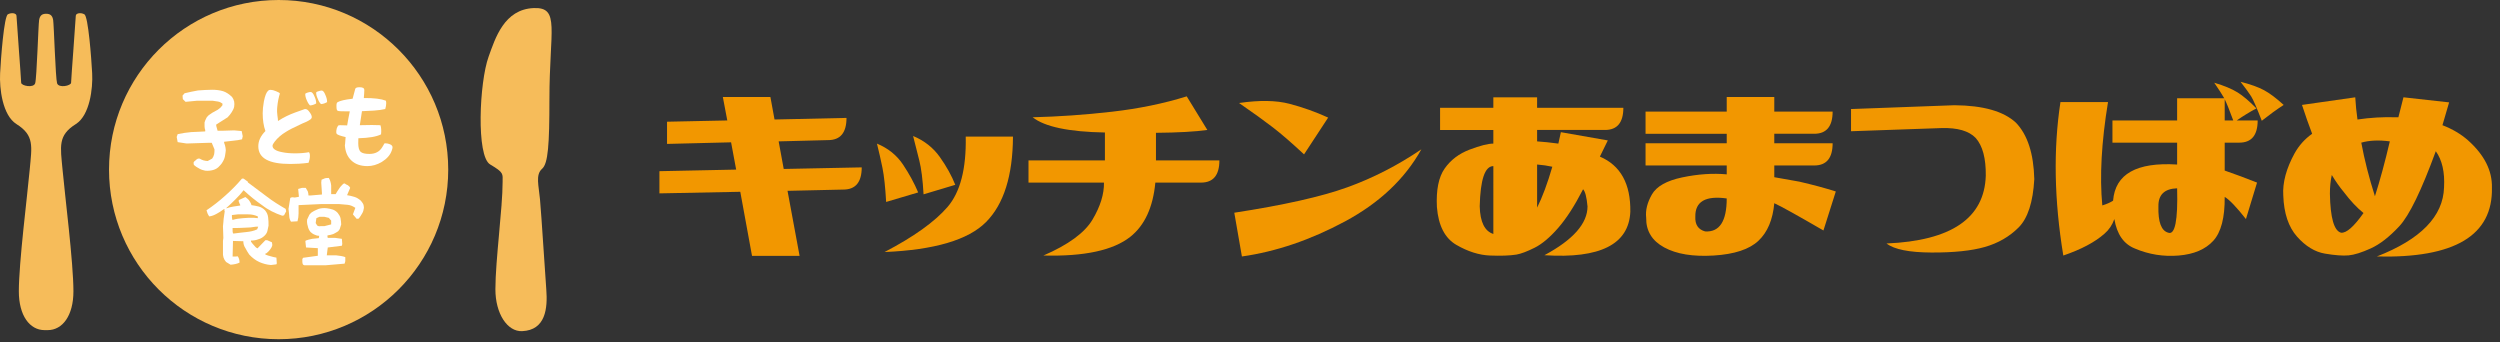
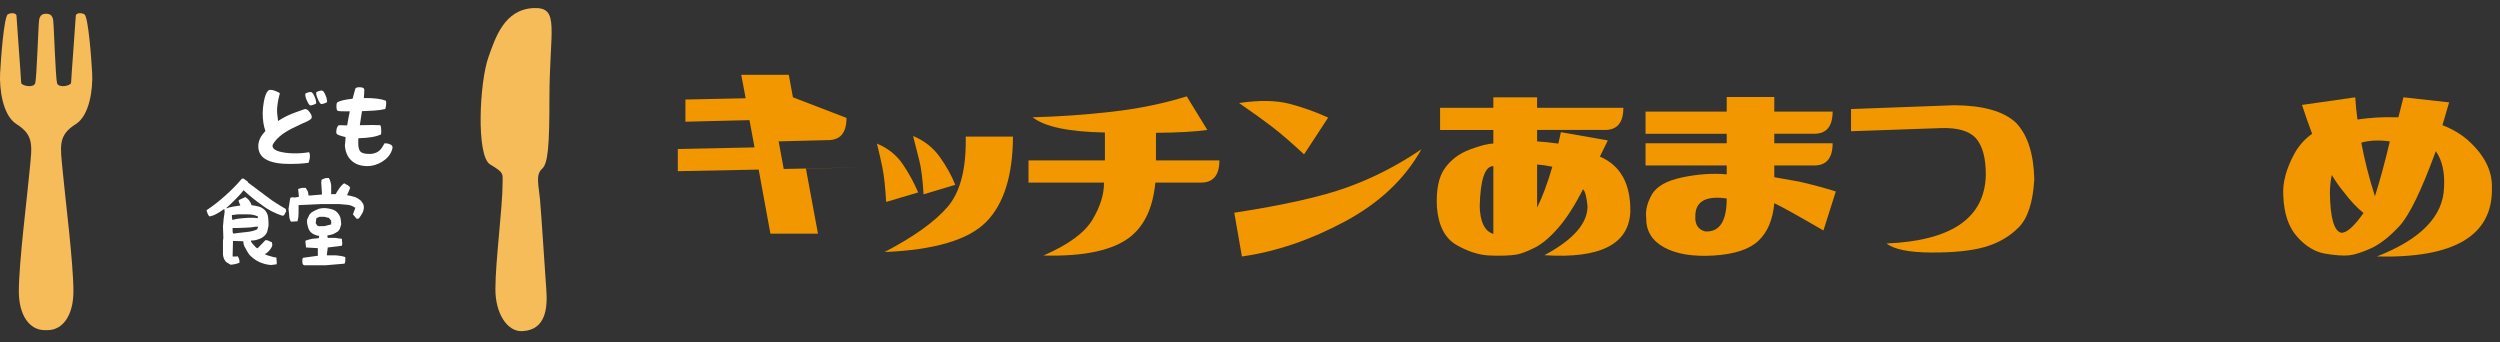
<svg xmlns="http://www.w3.org/2000/svg" version="1.1" id="レイヤー_1" x="0px" y="0px" width="606px" height="83px" viewBox="0 0 606 83" enable-background="new 0 0 606 83" xml:space="preserve">
  <rect x="0" y="0" width="606" height="83" fill="#333333" stroke="none" />
  <g>
    <g>
      <g>
-         <path fill="#F29700" d="M205.193,28.582c0,3.587-1.487,5.38-4.458,5.38l-11.99,0.307l1.229,6.687l18.908-0.384     c0,3.587-1.487,5.38-4.458,5.38l-13.527,0.307l2.921,15.757h-11.529l-2.844-15.526l-19.6,0.384v-5.38l18.601-0.384l-1.23-6.61     l-15.526,0.384v-5.38l14.604-0.307l-1.076-5.688h11.529l0.999,5.457L205.193,28.582z" />
+         <path fill="#F29700" d="M205.193,28.582c0,3.587-1.487,5.38-4.458,5.38l-11.99,0.307l1.229,6.687l18.908-0.384     l-13.527,0.307l2.921,15.757h-11.529l-2.844-15.526l-19.6,0.384v-5.38l18.601-0.384l-1.23-6.61     l-15.526,0.384v-5.38l14.604-0.307l-1.076-5.688h11.529l0.999,5.457L205.193,28.582z" />
        <path fill="#F29700" d="M222.564,46.645l-7.763,2.306c-0.205-3.586-0.5-6.328-0.884-8.224c-0.384-1.895-0.833-3.868-1.345-5.918     c2.715,1.128,4.829,2.832,6.341,5.111C220.424,42.2,221.642,44.442,222.564,46.645z M234.093,33.117h11.452     c-0.052,9.48-2.229,16.384-6.533,20.714c-4.304,4.33-12.503,6.751-24.595,7.263c7.071-3.689,12.156-7.327,15.257-10.915     C232.773,46.594,234.247,40.906,234.093,33.117z M231.556,44.8l-7.686,2.306c-0.205-3.586-0.551-6.328-1.038-8.224     c-0.487-1.895-0.987-3.868-1.499-5.918c2.715,1.127,4.88,2.832,6.495,5.111C229.443,40.355,230.685,42.597,231.556,44.8z" />
        <path fill="#F29700" d="M295.581,38.881c0,3.587-1.487,5.38-4.458,5.38h-11.068c-0.564,5.995-2.588,10.376-6.072,13.143     c-4.15,3.28-11.171,4.792-21.06,4.535c6.045-2.613,10.017-5.521,11.913-8.724c1.895-3.202,2.817-6.187,2.767-8.954h-18.293v-5.38     h18.523v-6.764c-8.762-0.154-14.604-1.383-17.524-3.689c6.302-0.154,12.707-0.602,19.215-1.345     c6.507-0.742,12.554-1.985,18.139-3.728l4.996,8.147c-2.871,0.411-7.021,0.641-12.452,0.691v6.687H295.581z" />
        <path fill="#F29700" d="M301.039,62.17l-1.846-10.606c11.991-1.845,21.11-3.894,27.362-6.149     c6.252-2.254,12.246-5.329,17.986-9.223c-3.998,7.174-10.172,13.002-18.523,17.485C317.665,58.161,309.339,60.992,301.039,62.17z      M321.944,28.505l-5.842,8.916c-2.973-2.767-5.471-4.931-7.494-6.495c-2.023-1.562-4.778-3.547-8.262-5.957     c4.919-0.717,8.992-0.653,12.221,0.192C315.796,26.007,318.921,27.122,321.944,28.505z" />
        <path fill="#F29700" d="M393.501,26.123c0,3.587-1.486,5.38-4.458,5.38h-16.448v2.767c1.537,0.104,3.254,0.282,5.15,0.538     c0.204-0.871,0.409-1.793,0.614-2.767l11.376,1.998c-0.667,1.384-1.307,2.69-1.922,3.92c5.021,2.152,7.48,6.61,7.379,13.374     c-0.359,7.891-7.302,11.401-20.829,10.53c6.968-3.74,10.452-7.686,10.452-11.836c-0.205-2.254-0.564-3.638-1.075-4.15     c-2.051,3.997-4.074,7.136-6.072,9.415c-1.998,2.281-3.895,3.87-5.688,4.766c-1.795,0.897-3.255,1.448-4.381,1.652     c-1.641,0.257-3.78,0.334-6.418,0.23c-2.64-0.102-5.355-0.961-8.147-2.575c-2.793-1.614-4.369-4.675-4.727-9.185     c-0.206-4.15,0.422-7.263,1.883-9.338c1.46-2.075,3.471-3.599,6.033-4.573c2.562-0.973,4.483-1.46,5.765-1.46v-3.305h-12.912     v-5.38h12.912v-2.536h10.606v2.536H393.501z M358.684,50.026c0.102,3.792,1.203,6.021,3.305,6.687V40.265     C359.938,40.265,358.837,43.52,358.684,50.026z M372.595,50.333c1.28-2.562,2.511-5.867,3.689-9.915     c-1.128-0.256-2.357-0.435-3.689-0.538V50.333z" />
        <path fill="#F29700" d="M418.558,23.509h11.528v3.536h14.143c0,3.587-1.486,5.38-4.458,5.38h-9.685v2.306h14.143     c0,3.587-1.486,5.38-4.458,5.38h-9.685v2.844c1.486,0.257,3.51,0.615,6.072,1.076c3.33,0.769,6.276,1.563,8.839,2.382L442,55.868     c-6.354-3.689-10.326-5.892-11.914-6.61c-0.358,3.997-1.64,7.032-3.843,9.107c-2.203,2.076-5.816,3.267-10.837,3.574     c-5.022,0.308-9.02-0.346-11.99-1.96c-2.973-1.614-4.433-4.009-4.381-7.187c-0.206-1.793,0.256-3.676,1.383-5.649     c1.127-1.972,3.586-3.355,7.379-4.15c3.791-0.794,7.379-1.038,10.761-0.73v-2.152h-19.677v-5.38h19.677v-2.306h-19.677v-5.38     h19.677V23.509z M410.948,52.486c-0.104,1.948,0.691,3.151,2.383,3.612c3.483,0.206,5.227-2.459,5.227-7.994     C413.433,47.388,410.896,48.848,410.948,52.486z" />
        <path fill="#F29700" d="M473.743,25.508c6.968,0.052,11.938,1.46,14.911,4.228c2.817,2.92,4.304,7.481,4.458,13.681     c-0.308,5.586-1.576,9.492-3.805,11.722c-2.229,2.229-4.958,3.804-8.186,4.727c-3.229,0.922-7.546,1.372-12.951,1.345     c-5.406-0.025-9.031-0.755-10.876-2.191c15.73-0.665,23.75-6.148,24.058-16.448c0.05-4.201-0.769-7.25-2.46-9.146     c-1.641-1.691-4.381-2.485-8.224-2.382l-21.982,0.769v-5.38L473.743,25.508z" />
-         <path fill="#F29700" d="M527.736,23.817h11.452l-0.077-0.077c-0.461-0.819-1.256-2.049-2.383-3.689     c2.408,0.718,4.291,1.499,5.649,2.344c1.357,0.845,2.883,2.14,4.573,3.881c-1.641,0.872-3.228,1.845-4.766,2.921h5.073     c0,3.587-1.487,5.38-4.458,5.38h-3.535v6.764c2.663,0.922,5.276,1.896,7.84,2.921l-2.69,8.839     c-2.256-2.869-3.972-4.662-5.149-5.38c0.05,5.022-0.872,8.57-2.768,10.645c-1.896,2.076-4.688,3.267-8.378,3.574     c-3.688,0.308-7.225-0.256-10.606-1.691c-2.717-1.076-4.381-3.458-4.996-7.148c-0.513,1.435-1.307,2.613-2.383,3.536     c-2.306,2.05-5.637,3.818-9.991,5.303c-2.204-13.374-2.435-25.773-0.692-37.2h11.529c-1.589,9.685-2.05,18.037-1.383,25.057     c1.126-0.358,1.998-0.742,2.613-1.153c0.511-6.456,5.688-9.377,15.525-8.762v-5.304h-15.68v-5.38h15.68V23.817z M523.201,50.026     c-0.103,3.792,0.692,5.918,2.383,6.379c1.64,0.615,2.356-2.971,2.152-10.761C524.662,45.749,523.149,47.209,523.201,50.026z      M539.266,29.197h2.075c-0.923-2.51-1.614-4.228-2.075-5.15V29.197z M543.108,19.82c2.408,0.615,4.304,1.294,5.688,2.037     c1.384,0.744,2.971,1.935,4.766,3.574c-1.795,1.18-3.562,2.46-5.304,3.843c-1.229-3.176-2.088-5.15-2.575-5.918     S544.338,21.409,543.108,19.82z" />
        <path fill="#F29700" d="M580.831,28.429c0.153,0,0.332,0,0.538,0l1.229-4.842l11.067,1.229l-1.614,5.534     c2.408,0.922,4.483,2.152,6.227,3.689c3.944,3.536,5.866,7.354,5.764,11.452c0.256,11.581-9.044,17.14-27.899,16.679     c10.656-4.15,16.089-9.734,16.294-16.755c0.204-3.689-0.461-6.61-1.998-8.762c-3.485,9.531-6.432,15.591-8.839,18.178     c-2.409,2.588-4.715,4.381-6.918,5.38c-2.203,1-3.996,1.564-5.38,1.691c-1.384,0.128-3.293-0.012-5.727-0.423     c-2.434-0.41-4.688-1.78-6.764-4.112c-2.075-2.331-3.189-5.649-3.343-9.953c-0.206-3.125,0.717-6.559,2.767-10.299     c1.076-1.895,2.484-3.459,4.228-4.688c-0.82-2.152-1.641-4.483-2.46-6.995l12.913-1.844c0.102,1.794,0.28,3.587,0.538,5.38     C574.578,28.505,577.704,28.326,580.831,28.429z M564.767,46.952c0.103,5.841,0.999,8.993,2.69,9.454     c1.28,0.154,3.1-1.434,5.457-4.766c-1.589-1.28-3.178-2.971-4.766-5.073c-1.025-1.229-1.998-2.613-2.921-4.15     C564.921,43.801,564.767,45.312,564.767,46.952z M579.293,34.27c-2.664-0.357-4.971-0.255-6.917,0.308     c0.769,4.15,1.87,8.481,3.305,12.989C576.911,43.724,578.114,39.292,579.293,34.27z" />
      </g>
    </g>
    <path fill="#F6BC5A" d="M11.184,3.338c0.945,0,1.515,0.376,1.701,1.508c0.188,1.126,0.569,14.068,0.948,15.324   c0.375,1.255,3.401,0.63,3.401-0.124c0-0.754,1.137-15.579,1.137-16.205c0-0.63,1.135-0.879,2.08-0.378   c0.943,0.502,1.7,10.684,1.892,14.323c0.19,3.638-0.571,10.164-3.972,12.296c-4.385,2.748-3.718,5.409-3.22,10.921   c0.571,6.274,2.649,22.646,2.649,29.604c0,5.903-2.649,9.414-6.238,9.414h-0.756c-3.593,0-6.24-3.511-6.24-9.414   c0-6.958,2.08-23.329,2.647-29.604c0.494-5.512,1.167-8.173-3.216-10.921C0.591,27.95-0.16,21.425,0.026,17.787   C0.214,14.147,0.972,3.966,1.915,3.463c0.948-0.501,2.083-0.251,2.083,0.378c0,0.625,1.134,15.45,1.134,16.205   c0,0.753,3.024,1.378,3.399,0.124C8.913,18.915,9.293,5.973,9.483,4.846C9.671,3.714,10.239,3.338,11.184,3.338" />
    <path fill="#F6BC5A" d="M126.564,80.272c-3.587,0.158-6.479-4.252-6.479-10.152c0-6.961,1.749-19.705,1.749-25.991   c0-2.009,0.38-2.26-3.021-4.267c-3.408-2.01-2.614-19.917-0.381-26.108c1.616-4.479,3.767-11.517,10.953-11.798   c6.43-0.249,3.795,5.273,3.795,22.09c0,11.044-0.323,15.596-1.771,16.859c-1.662,1.452-0.809,4.109-0.516,7.412   c0.4,4.506,1.154,16.896,1.532,21.914C132.765,74.751,132.266,80.021,126.564,80.272z" />
    <g>
      <g>
-         <circle fill="#F6BC5A" cx="67.538" cy="41.112" r="41.112" />
-       </g>
+         </g>
    </g>
    <g>
      <g>
-         <path fill="#FFFFFF" d="M48.331,40.877c-0.496-0.26-0.921-0.52-1.346-0.92l-0.071-0.496c0.071-0.26,0.236-0.425,0.496-0.59     c0.166-0.166,0.331-0.331,0.59-0.425h0.401c0.259,0.165,0.59,0.33,0.92,0.425c0.331,0.071,0.661,0.165,1.015,0.165l1.086-0.59     c0.236-0.331,0.401-0.661,0.496-1.086c0.071-0.401,0.071-0.756,0.071-1.157l-0.661-1.582h-0.92l-5.17,0.165l-2.171-0.331     l-0.236-1.251l0.236-0.685c1.086-0.236,2.171-0.401,3.257-0.496c1.086-0.071,2.243-0.071,3.423-0.165V31.53     c-0.094-0.26-0.165-0.59-0.165-0.921c0-0.259,0-0.59,0-0.92c0.071-0.331,0.236-0.661,0.401-0.991     c0.094-0.26,0.354-0.52,0.59-0.756c0.59-0.425,1.18-0.826,1.747-1.085c0.59-0.26,1.18-0.755,1.605-1.346v-0.401     c-0.354-0.259-0.685-0.425-1.086-0.496c-0.425-0.095-0.85-0.095-1.251-0.189H47.67l-2.691,0.26l-0.661-0.661l-0.071-0.85     l0.496-0.566c1.086-0.26,2.172-0.496,3.258-0.685c1.086-0.071,2.242-0.166,3.423-0.166c0.897,0,1.817,0.095,2.667,0.354     c0.732,0.236,1.487,0.731,2.172,1.416c0.236,0.331,0.401,0.661,0.496,1.086c0.071,0.401,0.071,0.826,0,1.251     c-0.094,0.496-0.331,0.897-0.59,1.322c-0.26,0.425-0.59,0.826-0.992,1.251l-2.762,1.747v0.331l0.331,1.18h1.086l2.927-0.094     l1.818,0.165l0.259,1.251l-0.165,0.756c-0.661,0.165-1.346,0.259-2.077,0.33c-0.755,0.095-1.511,0.165-2.266,0.26v0.26     c0.165,0.401,0.26,0.731,0.331,1.156c0.094,0.425,0.094,0.826,0,1.251c-0.071,0.59-0.166,1.18-0.401,1.676     c-0.26,0.567-0.59,1.086-1.015,1.487c-0.401,0.519-0.991,0.85-1.582,1.015c-0.59,0.165-1.251,0.236-1.912,0.165     C49.251,41.279,48.732,41.113,48.331,40.877z" />
        <path fill="#FFFFFF" d="M73.9,26.431h0.094c0.378,0,0.685,0.236,1.015,0.708c0.377,0.496,0.566,0.897,0.566,1.228     c0,0.236-0.118,0.425-0.307,0.566c-0.307,0.236-0.661,0.425-1.228,0.685c-0.449,0.165-0.874,0.377-1.322,0.59     c-1.44,0.661-2.621,1.251-3.352,1.723c-1.157,0.685-2.101,1.511-2.786,2.408c-0.331,0.425-0.519,0.755-0.519,1.015     c0,0.732,0.826,1.251,2.337,1.535c0.897,0.189,1.959,0.283,3.163,0.283c1.18,0,2.337-0.094,3.328-0.283     c0.118,0.118,0.236,0.401,0.236,0.897c0,0.59-0.142,1.157-0.331,1.676c-1.582,0.212-3.069,0.283-4.438,0.283     c-5.217,0-7.742-1.416-7.742-4.296c0-1.275,0.542-2.479,1.723-3.683c-0.449-1.251-0.661-2.691-0.661-4.343     c0-0.803,0.094-1.7,0.283-2.809c0.283-1.393,0.59-2.219,1.015-2.573c0.118-0.188,0.307-0.259,0.637-0.259     s0.755,0.094,1.298,0.331c0.614,0.236,0.968,0.448,0.92,0.59c-0.259,0.85-0.519,1.983-0.637,3.352     c-0.142,1.582,0.212,2.526,0.189,3.281c1.369-0.897,2.714-1.535,4.131-2.054C72.46,26.95,73.263,26.644,73.9,26.431z      M75.316,22.3c0.284,0,0.614,0.331,0.897,1.039c0.283,0.613,0.425,1.156,0.425,1.558c0,0.118,0,0.165,0,0.189     c-0.472,0.26-0.968,0.449-1.487,0.472c-0.236-0.212-0.52-0.614-0.779-1.228c-0.283-0.614-0.378-1.109-0.378-1.534     c0-0.118,0.118-0.189,0.496-0.331C74.821,22.347,75.081,22.3,75.316,22.3z M77.984,21.946c0.283,0,0.614,0.331,0.897,1.086     c0.26,0.566,0.401,1.133,0.401,1.534c0,0.118,0,0.189,0,0.189c-0.496,0.283-0.968,0.448-1.463,0.472     c-0.26-0.212-0.543-0.614-0.779-1.251c-0.284-0.59-0.401-1.086-0.401-1.487c0-0.142,0.142-0.26,0.496-0.354     C77.512,22.017,77.725,21.946,77.984,21.946z" />
        <path fill="#FFFFFF" d="M89.532,37.313c1.417,0,2.479-0.543,3.116-1.629c0.26-0.401,0.401-0.661,0.496-0.874     c0.023-0.047,0.118-0.07,0.331-0.07c0.354,0,0.708,0.094,1.062,0.236c0.425,0.189,0.614,0.425,0.614,0.732     c0,0.212-0.071,0.472-0.212,0.85c-0.377,1.039-1.157,1.936-2.384,2.691c-1.156,0.685-2.313,1.015-3.494,1.015     c-1.605,0-2.927-0.448-3.871-1.346c-1.015-0.944-1.511-2.195-1.605-3.824c0,0.449,0.118-0.519,0.189-1.864     c-1.322-0.307-2.007-0.567-2.172-0.803c-0.047-0.118-0.095-0.26-0.095-0.401c0-0.307,0.047-0.614,0.142-0.968     c0.165-0.425,0.307-0.638,0.472-0.685c0.095-0.023,0.236-0.023,0.378-0.023c0.189,0,0.448,0,0.803,0.023     c0.33,0.023,0.59,0.023,0.85,0.023c0.189-1.133,0.377-2.195,0.637-3.399c-1.841,0-2.762-0.024-2.927-0.142     c-0.236-0.095-0.307-0.449-0.307-1.18c0-0.52,0.071-0.803,0.307-0.921c0.566-0.331,1.747-0.614,3.611-0.826     c0.378-1.463,0.59-2.242,0.638-2.384c0.071-0.259,0.425-0.401,1.015-0.401c0.826,0,1.181,0.212,1.181,0.708     c0,0.425-0.047,1.039-0.118,1.912c2.502-0.024,4.225,0.212,5.334,0.637c0.047,0.094,0.095,0.331,0.095,0.614     c0,0.472-0.095,0.944-0.236,1.416c-0.731,0.166-1.628,0.307-2.738,0.378c-0.284,0.023-1.251,0.047-2.904,0.142     c-0.236,1.44-0.401,2.479-0.519,3.399c1.274-0.024,2.219-0.047,2.927-0.047c0.803,0,1.487,0.023,2.054,0.047     c0.118,0.236,0.212,0.755,0.212,1.511c0,0.259-0.023,0.543-0.047,0.708c-1.11,0.566-2.927,0.873-5.5,0.944     c0,0.566-0.024,0.944-0.024,1.251c0,0.944,0.189,1.676,0.566,2.03C87.809,37.147,88.517,37.313,89.532,37.313z" />
        <path fill="#FFFFFF" d="M62.827,63.505c-0.897-0.425-1.652-0.991-2.408-1.794c-0.331-0.496-0.661-1.015-0.944-1.582     c-0.331-0.472-0.496-1.062-0.496-1.652l-2.502-0.071l-0.095,3.777h0.685l0.566-0.047c0.166,0.213,0.26,0.472,0.331,0.708     c0.095,0.236,0.095,0.566,0.095,0.826c-0.331,0.165-0.661,0.236-0.992,0.331c-0.425,0.07-0.755,0.165-1.18,0.165l-1.086-0.661     c-0.59-0.661-0.826-1.463-0.755-2.384c0-0.921,0-1.818,0-2.715l0.095-0.731l-0.095-2.81c0.095-0.59,0.095-1.227,0.166-1.817     c0.094-0.59,0.165-1.251,0.259-1.817l-0.094-0.26l0.094-0.236h-0.259c-0.567,0.425-1.086,0.756-1.652,1.062     c-0.59,0.331-1.181,0.59-1.841,0.661c-0.166-0.26-0.331-0.496-0.425-0.756c-0.071-0.212-0.166-0.472-0.236-0.731     c1.582-1.062,3.069-2.219,4.509-3.518c1.416-1.251,2.833-2.667,4.083-4.154h0.401l1.039,0.755v0.166     c1.487,1.085,2.998,2.219,4.509,3.375c1.487,1.157,3.069,2.125,4.65,3.045l0.118,0.59l-0.519,0.968l-0.425,0.094     c-1.747-0.59-3.423-1.393-4.91-2.573C62,48.681,60.49,47.453,59.05,46.108c-0.566,0.755-1.251,1.487-1.983,2.219     c-0.755,0.755-1.511,1.487-2.266,2.148h0.166c0.496-0.165,1.015-0.33,1.582-0.401c0.59-0.094,1.085-0.166,1.676-0.26v-0.166     c-0.094-0.142-0.165-0.307-0.26-0.566c-0.071-0.165-0.165-0.33-0.071-0.59l1.582-0.732c0.354,0.236,0.614,0.496,0.85,0.732     c0.259,0.354,0.425,0.685,0.59,1.015v0.213c0.59,0.094,1.251,0.188,1.841,0.354c0.59,0.165,1.086,0.496,1.487,0.897     c0.425,0.52,0.685,1.062,0.755,1.747c0.094,0.661,0.094,1.298,0.094,1.983c-0.094,0.401-0.165,0.826-0.26,1.228     c-0.071,0.401-0.33,0.826-0.661,1.157c-0.425,0.425-0.921,0.755-1.511,0.897c-0.567,0.236-1.157,0.331-1.818,0.331v0.259     c0.236,0.331,0.496,0.661,0.732,0.897c0.26,0.354,0.519,0.59,0.85,0.731l1.912-1.983h0.425l1.157,0.52l0.095,0.661     c-0.095,0.425-0.26,0.732-0.52,1.062c-0.236,0.331-0.566,0.661-0.897,0.921l-0.26,0.07v0.26c0.425,0.165,0.92,0.331,1.346,0.425     c0.401,0.142,0.826,0.213,1.322,0.307l0.094,1.393l-0.094,0.236l-1.322,0.166C64.668,64.166,63.747,63.906,62.827,63.505z      M62.496,52.458c-0.755-0.331-1.487-0.496-2.337-0.496c-0.85,0-1.676,0-2.526,0l-1.416,0.166v0.496l0.094,0.661h0.166     c0.755-0.236,1.582-0.331,2.408-0.401c0.873-0.095,1.699-0.095,2.62-0.095l0.991,0.095V52.458z M62.591,54.937h-0.496     c-0.92,0.165-1.841,0.259-2.785,0.259c-0.921,0.071-1.912,0.071-2.927,0.071v0.826l0.095,0.496h0.33     c0.921-0.095,1.912-0.26,2.833-0.331c0.944-0.094,1.865-0.26,2.691-0.661L62.591,54.937z" />
        <path fill="#FFFFFF" d="M70.102,52.222c-0.071-0.496-0.071-0.991-0.165-1.582l0.425-2.667l0.425-0.165l0.661,0.071l0.991-0.166     v-0.236l-0.165-1.676c0.259-0.094,0.59-0.165,0.92-0.259c0.26,0,0.59,0,0.92,0c0.166,0.259,0.331,0.59,0.496,0.85     c0.094,0.331,0.165,0.661,0.165,0.992h0.496l2.762-0.236v-0.354l-0.165-2.502l0.071-0.731c0.26-0.095,0.59-0.26,0.85-0.354     c0.236-0.071,0.59-0.071,0.921-0.071c0.331,0.59,0.496,1.156,0.566,1.841c0,0.661,0,1.322,0,2.078h1.086     c0.26-0.425,0.519-0.921,0.85-1.346c0.236-0.401,0.567-0.732,0.992-1.157l0.331-0.094c0.259,0.189,0.496,0.354,0.755,0.425     c0.259,0.166,0.496,0.425,0.59,0.661l-0.755,1.77c0.59,0.071,1.157,0.236,1.747,0.401c0.59,0.166,1.085,0.496,1.582,0.921     c0.259,0.26,0.425,0.59,0.59,0.826c0.095,0.26,0.166,0.59,0.166,0.92c-0.071,0.52-0.166,0.92-0.425,1.346     c-0.236,0.425-0.496,0.826-0.826,1.251l-0.496,0.071l-0.92-1.086l0.59-1.582c-0.59-0.401-1.18-0.661-1.841-0.732     c-0.755-0.094-1.417-0.094-2.172-0.188h-4.178l-5.571,0.26c0,0.661,0,1.345,0,2.006c0,0.661-0.094,1.322-0.26,1.912l-1.582,0.094     C70.267,53.308,70.102,52.812,70.102,52.222z M73.454,64.143c-0.095-0.166-0.166-0.401-0.166-0.661c0-0.236,0-0.425,0-0.661     l0.166-0.33l3.588-0.496v-1.841l-2.856-0.166l-0.165-1.511l0.094-0.165c0.496-0.166,0.992-0.331,1.582-0.425     c0.496-0.07,0.992-0.07,1.582-0.165l0.095-0.566c-0.425,0-0.755-0.095-1.086-0.26c-0.425-0.165-0.755-0.425-1.015-0.661     c-0.331-0.425-0.566-0.85-0.661-1.416c-0.166-0.52-0.236-1.015-0.166-1.605c0.095-0.236,0.26-0.566,0.425-0.896     c0.071-0.26,0.331-0.52,0.567-0.756c0.59-0.425,1.18-0.661,1.77-0.92c0.567-0.166,1.251-0.26,2.007-0.166     c0.496,0.071,0.991,0.166,1.487,0.331c0.425,0.165,0.826,0.425,1.18,0.826c0.331,0.425,0.567,0.85,0.661,1.251     c0.071,0.519,0.166,1.015,0.166,1.511c-0.095,0.26-0.166,0.59-0.26,0.826c-0.071,0.33-0.236,0.59-0.496,0.85     c-0.425,0.236-0.755,0.496-1.157,0.661c-0.425,0.165-0.921,0.26-1.417,0.33v0.331l0.071,0.26c0.59,0,1.18,0,1.747,0     c0.59,0.071,1.085,0.166,1.676,0.236l0.094,1.251l-0.094,0.425l-3.423,0.425L79.214,61.9c0.731,0,1.582,0,2.313,0     c0.755,0.094,1.511,0.166,2.172,0.425v0.992l-0.165,0.59l-4.674,0.401h-5.075L73.454,64.143z M80.276,53.473l-0.566-0.661     c-0.331-0.094-0.685-0.165-1.086-0.259c-0.425,0-0.755,0-1.18,0l-0.755,0.331l-0.166,1.18l0.354,0.59     c0.236,0.165,0.496,0.236,0.826,0.165c0.33,0,0.661,0,0.92,0l1.652-0.425V53.473z" />
      </g>
    </g>
  </g>
</svg>